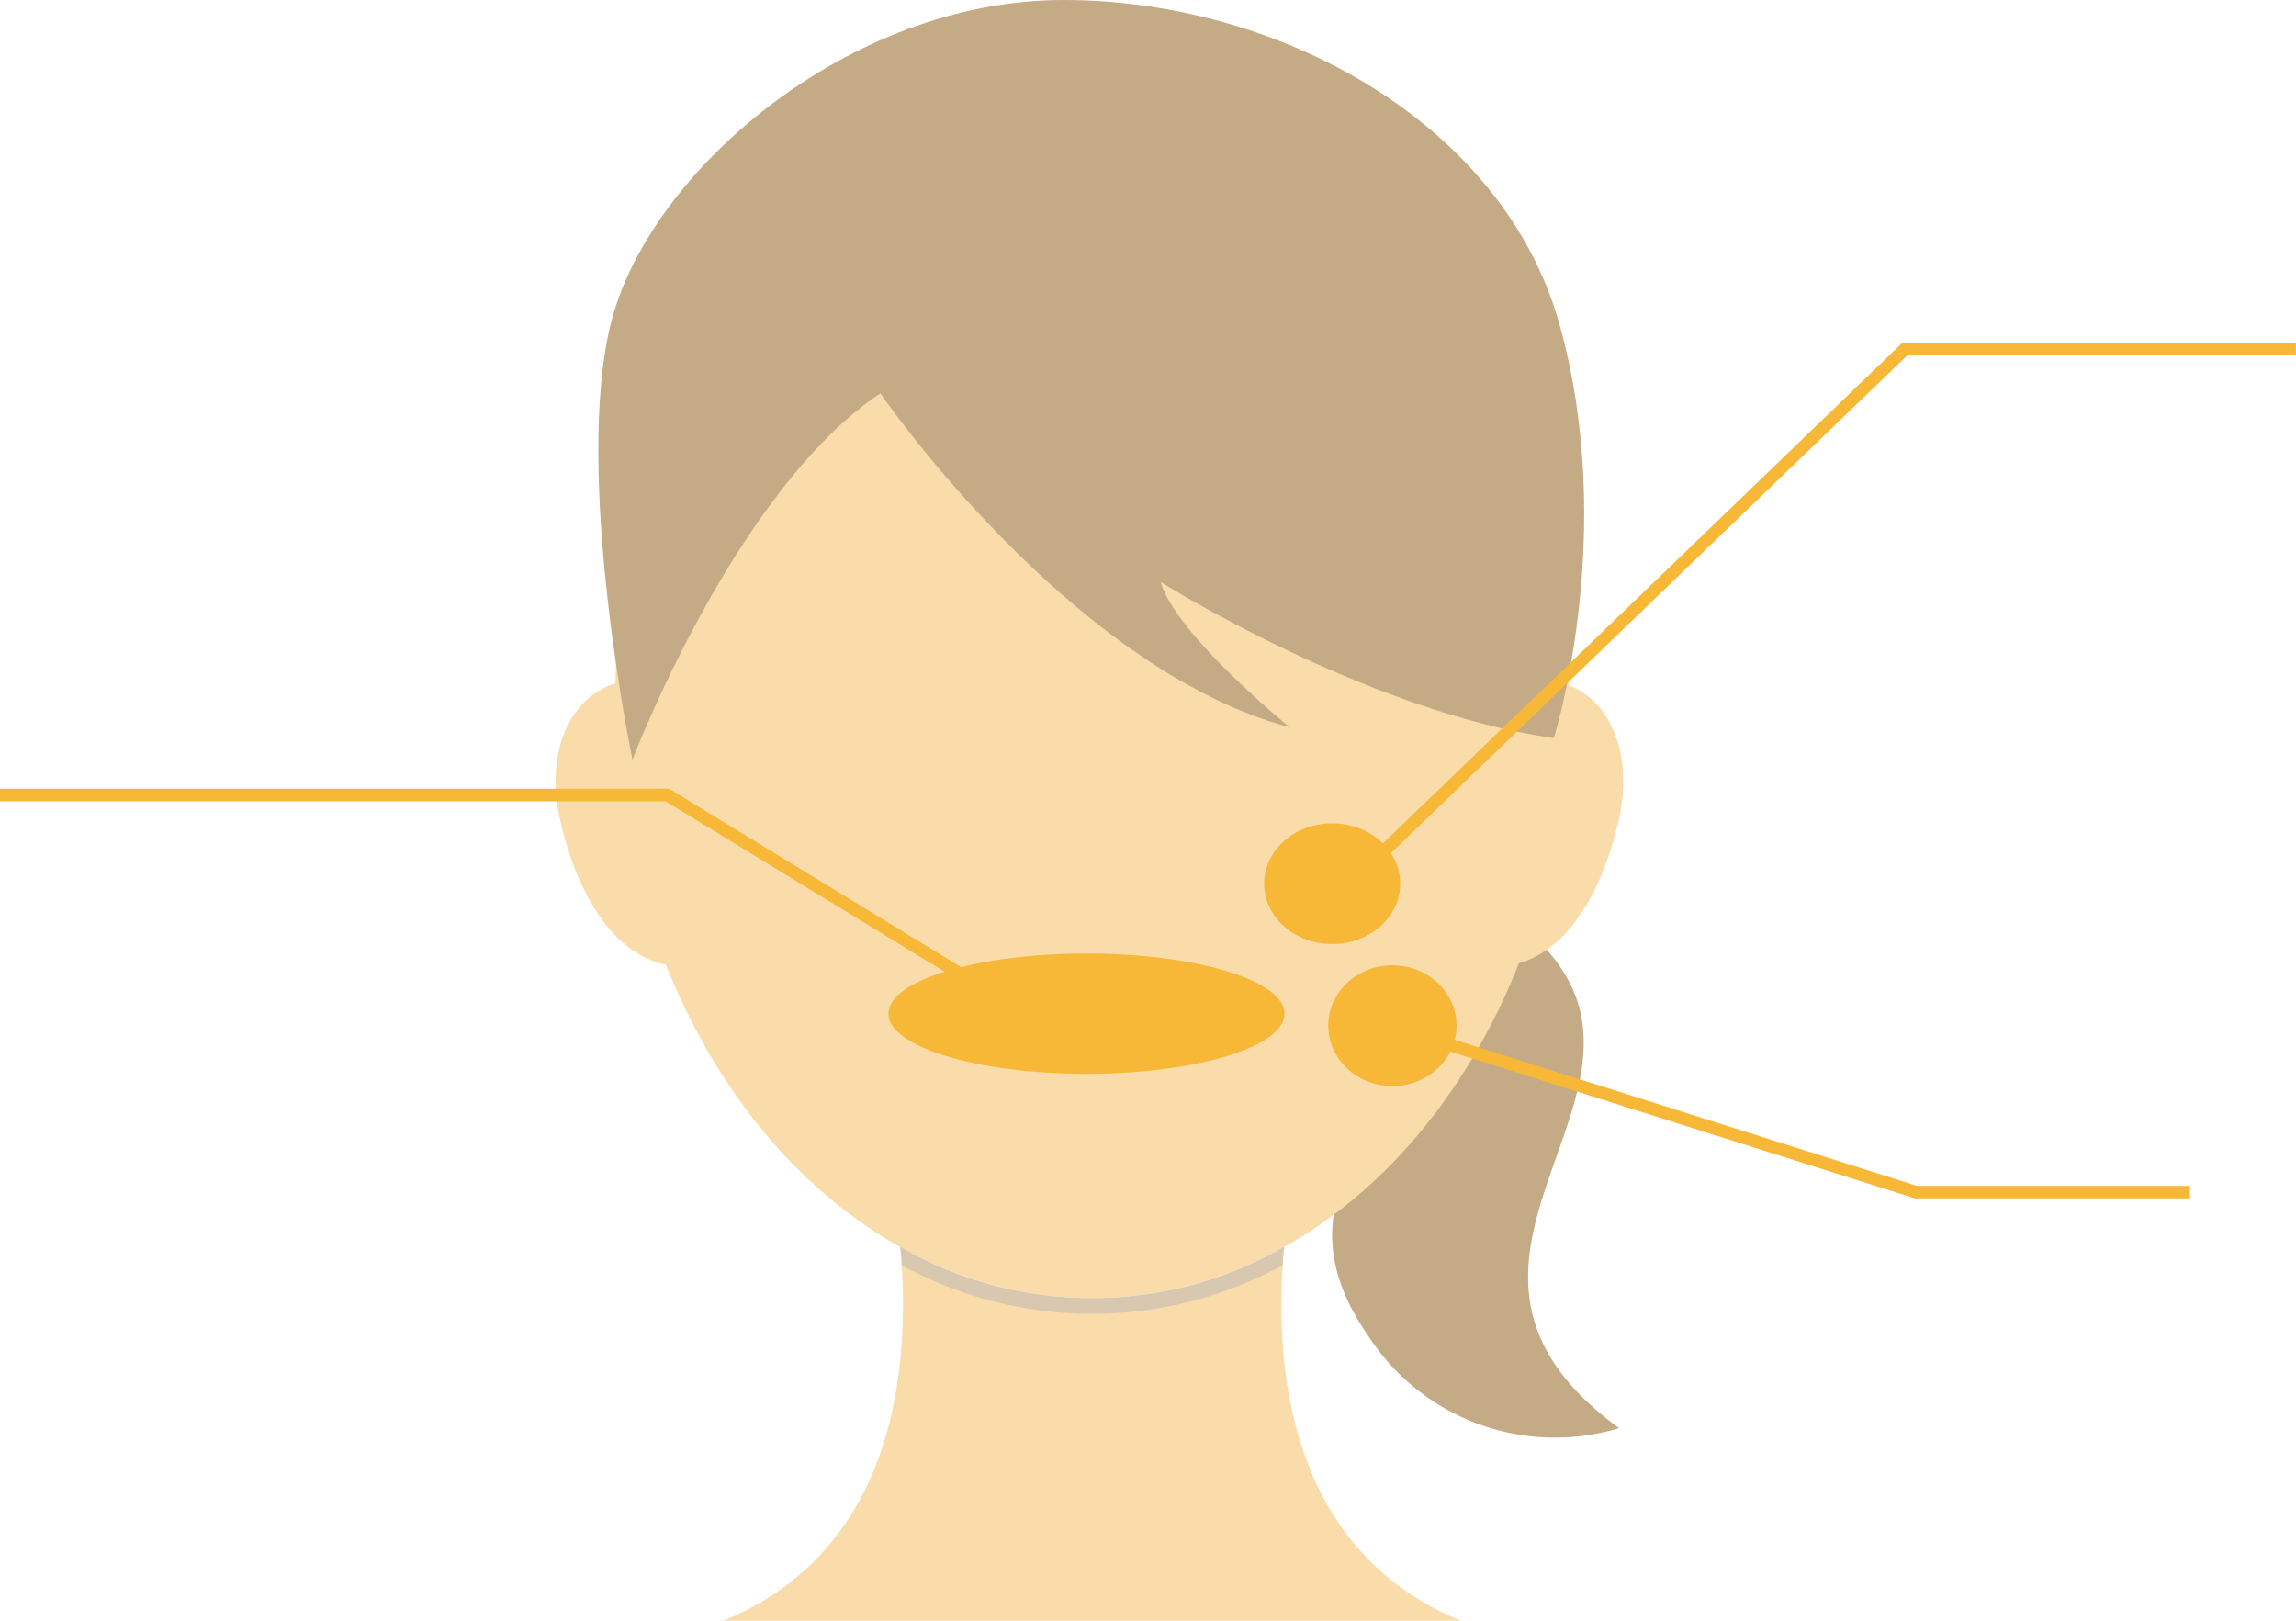
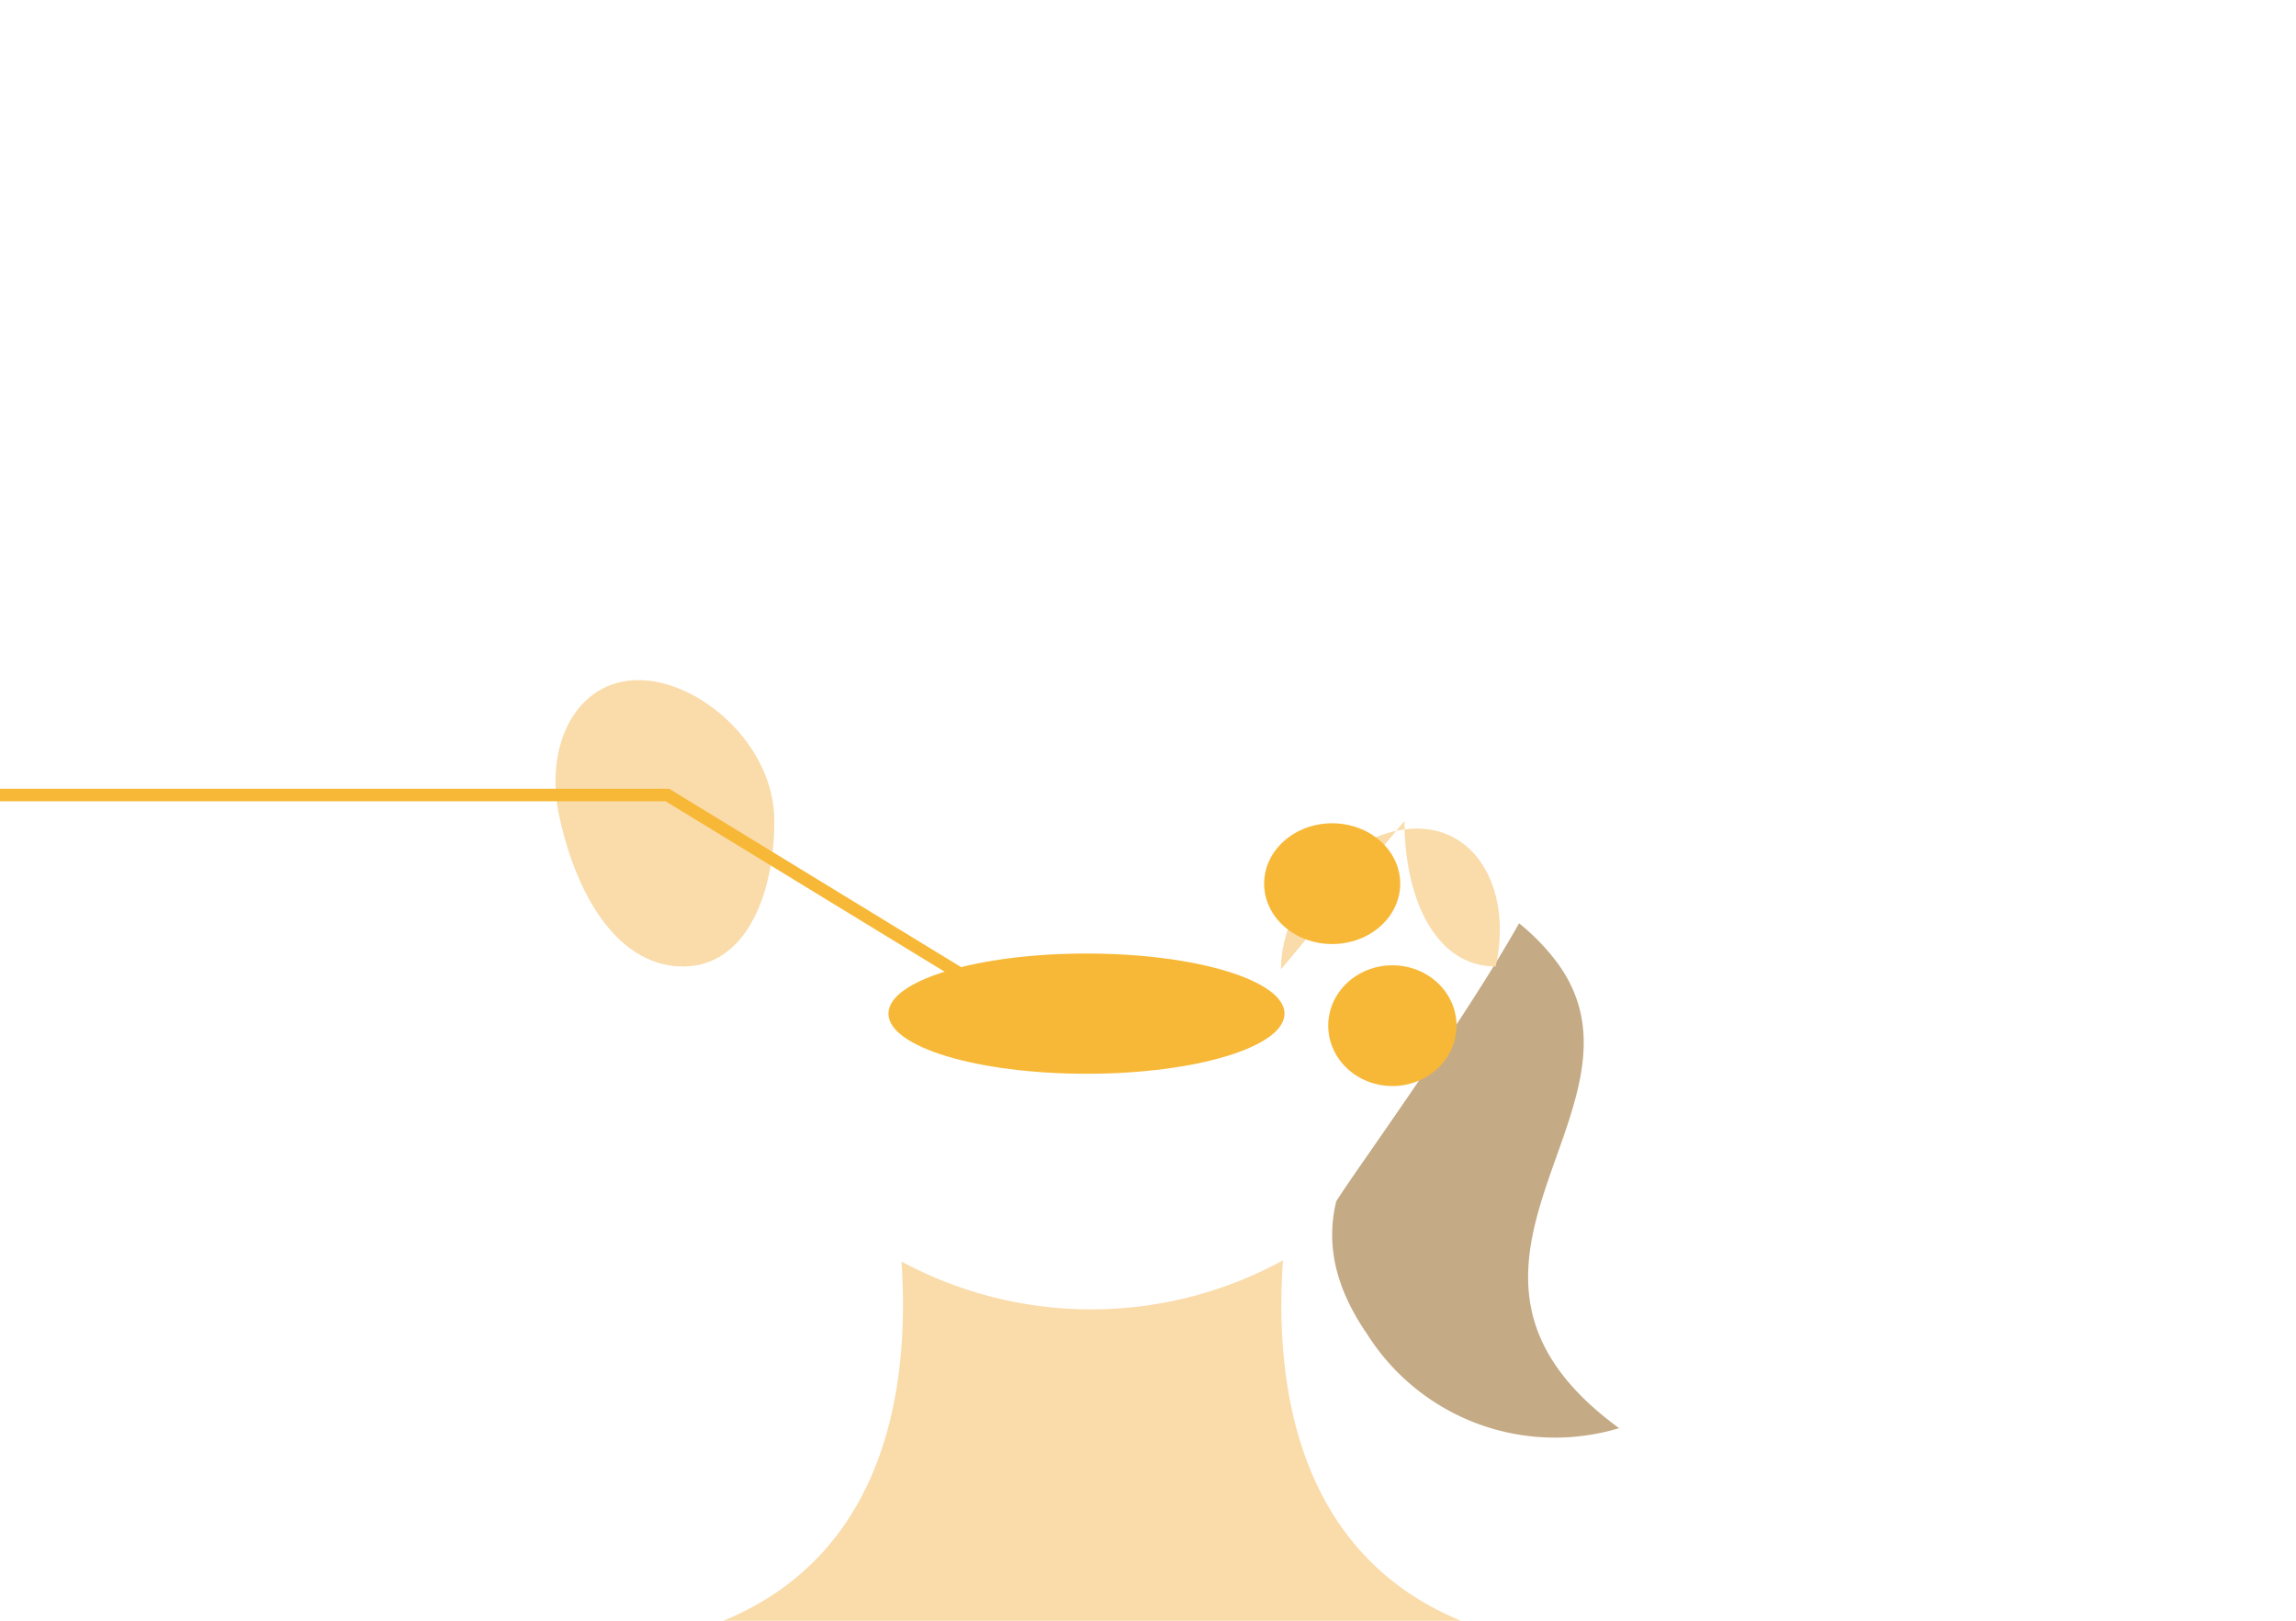
<svg xmlns="http://www.w3.org/2000/svg" width="275.11" height="194.202" viewBox="0 0 275.11 194.202">
  <g id="グループ_30883" data-name="グループ 30883" transform="translate(-502.611 -3717)">
    <path id="パス_45504" data-name="パス 45504" d="M149.895,123.164c-19.921-8.2-22.346-28.79-21.333-43.186a47.9,47.9,0,0,1-45.713.138c.986,14.388-1.484,34.874-21.341,43.048" transform="translate(527.777 3788.038)" fill="#fadbaa" />
    <path id="パス_45505" data-name="パス 45505" d="M127.251,62.566a26.148,26.148,0,0,0-3.992-3.977c-7.045,12.478-20.3,30.584-21.919,33.343-1.067,4.536-.551,9.677,3.718,15.89a26.621,26.621,0,0,0,30.182,11.26c-26.928-19.7,6.337-38.917-7.989-56.515" transform="translate(561.371 3769.04)" fill="#c4aa85" />
-     <path id="パス_45506" data-name="パス 45506" d="M169.626,78.084c0,40-25.574,72.424-57.123,72.424S55.379,118.083,55.379,78.084,80.953,5.66,112.5,5.66s57.123,32.425,57.123,72.424" transform="translate(520.968 3722.024)" fill="#fadbaa" />
    <path id="パス_45507" data-name="パス 45507" d="M77.8,60.029c0,9.116-3.591,17.44-10.929,17.44s-12.53-7.585-14.794-17.785c-1.977-8.9,2.105-16.526,9.443-16.526S77.8,50.912,77.8,60.029" transform="translate(517.594 3755.333)" fill="#fadbaa" />
-     <path id="パス_45508" data-name="パス 45508" d="M105.452,60.029c0,9.116,3.591,17.44,10.929,17.44s12.53-7.585,14.794-17.785c1.977-8.9-2.105-16.526-9.443-16.526s-16.28,7.755-16.28,16.872" transform="translate(565.446 3755.333)" fill="#fadbaa" />
-     <path id="パス_45509" data-name="パス 45509" d="M119.481,79.11a46.137,46.137,0,0,1-46.036.008c.1.823.166,1.586.2,2.215a47.581,47.581,0,0,0,45.632-.011c.036-.629.1-1.392.2-2.211" transform="translate(537.016 3787.267)" fill="#d9c8b0" />
-     <path id="パス_45513" data-name="パス 45513" d="M58.385,91.024s12.266-32.278,29.7-43.9c0,0,22.593,32.924,49.062,40.025,0,0-13.558-10.975-15.495-17.43,0,0,24.532,15.493,47.127,18.722,0,0,7.746-24.532.646-49.708C162.65,14.727,135.852,0,110.028,0S60.322,20.658,55.8,38.735s2.583,52.289,2.583,52.289" transform="translate(520.009 3716.999)" fill="#c4aa85" />
+     <path id="パス_45508" data-name="パス 45508" d="M105.452,60.029c0,9.116,3.591,17.44,10.929,17.44c1.977-8.9-2.105-16.526-9.443-16.526s-16.28,7.755-16.28,16.872" transform="translate(565.446 3755.333)" fill="#fadbaa" />
    <ellipse id="楕円形_1436" data-name="楕円形 1436" cx="7.686" cy="7.234" rx="7.686" ry="7.234" transform="translate(661.763 3832.661)" fill="#f7b837" />
    <ellipse id="楕円形_1438" data-name="楕円形 1438" cx="8.152" cy="7.234" rx="8.152" ry="7.234" transform="translate(654.082 3815.646)" fill="#f7b837" />
-     <path id="パス_45518" data-name="パス 45518" d="M4616.976-1925.687h-32.825l-61.8-19.531" transform="translate(-3851.967 5785.526)" fill="none" stroke="#f7b837" stroke-width="1.5" />
-     <path id="パス_45925" data-name="パス 45925" d="M4511.734-2225.941,4578.2-2290h46.864" transform="translate(-3847.347 6048.821)" fill="none" stroke="#f7b837" stroke-width="1.5" />
    <ellipse id="楕円形_1441" data-name="楕円形 1441" cx="23.73" cy="7.204" rx="23.73" ry="7.204" transform="translate(609.066 3831.251)" fill="#f7b837" />
    <path id="パス_45959" data-name="パス 45959" d="M4318.527-1937.318h79.965l39.688,24.249" transform="translate(-3815.917 5749.574)" fill="none" stroke="#f7b837" stroke-width="1.5" />
  </g>
</svg>